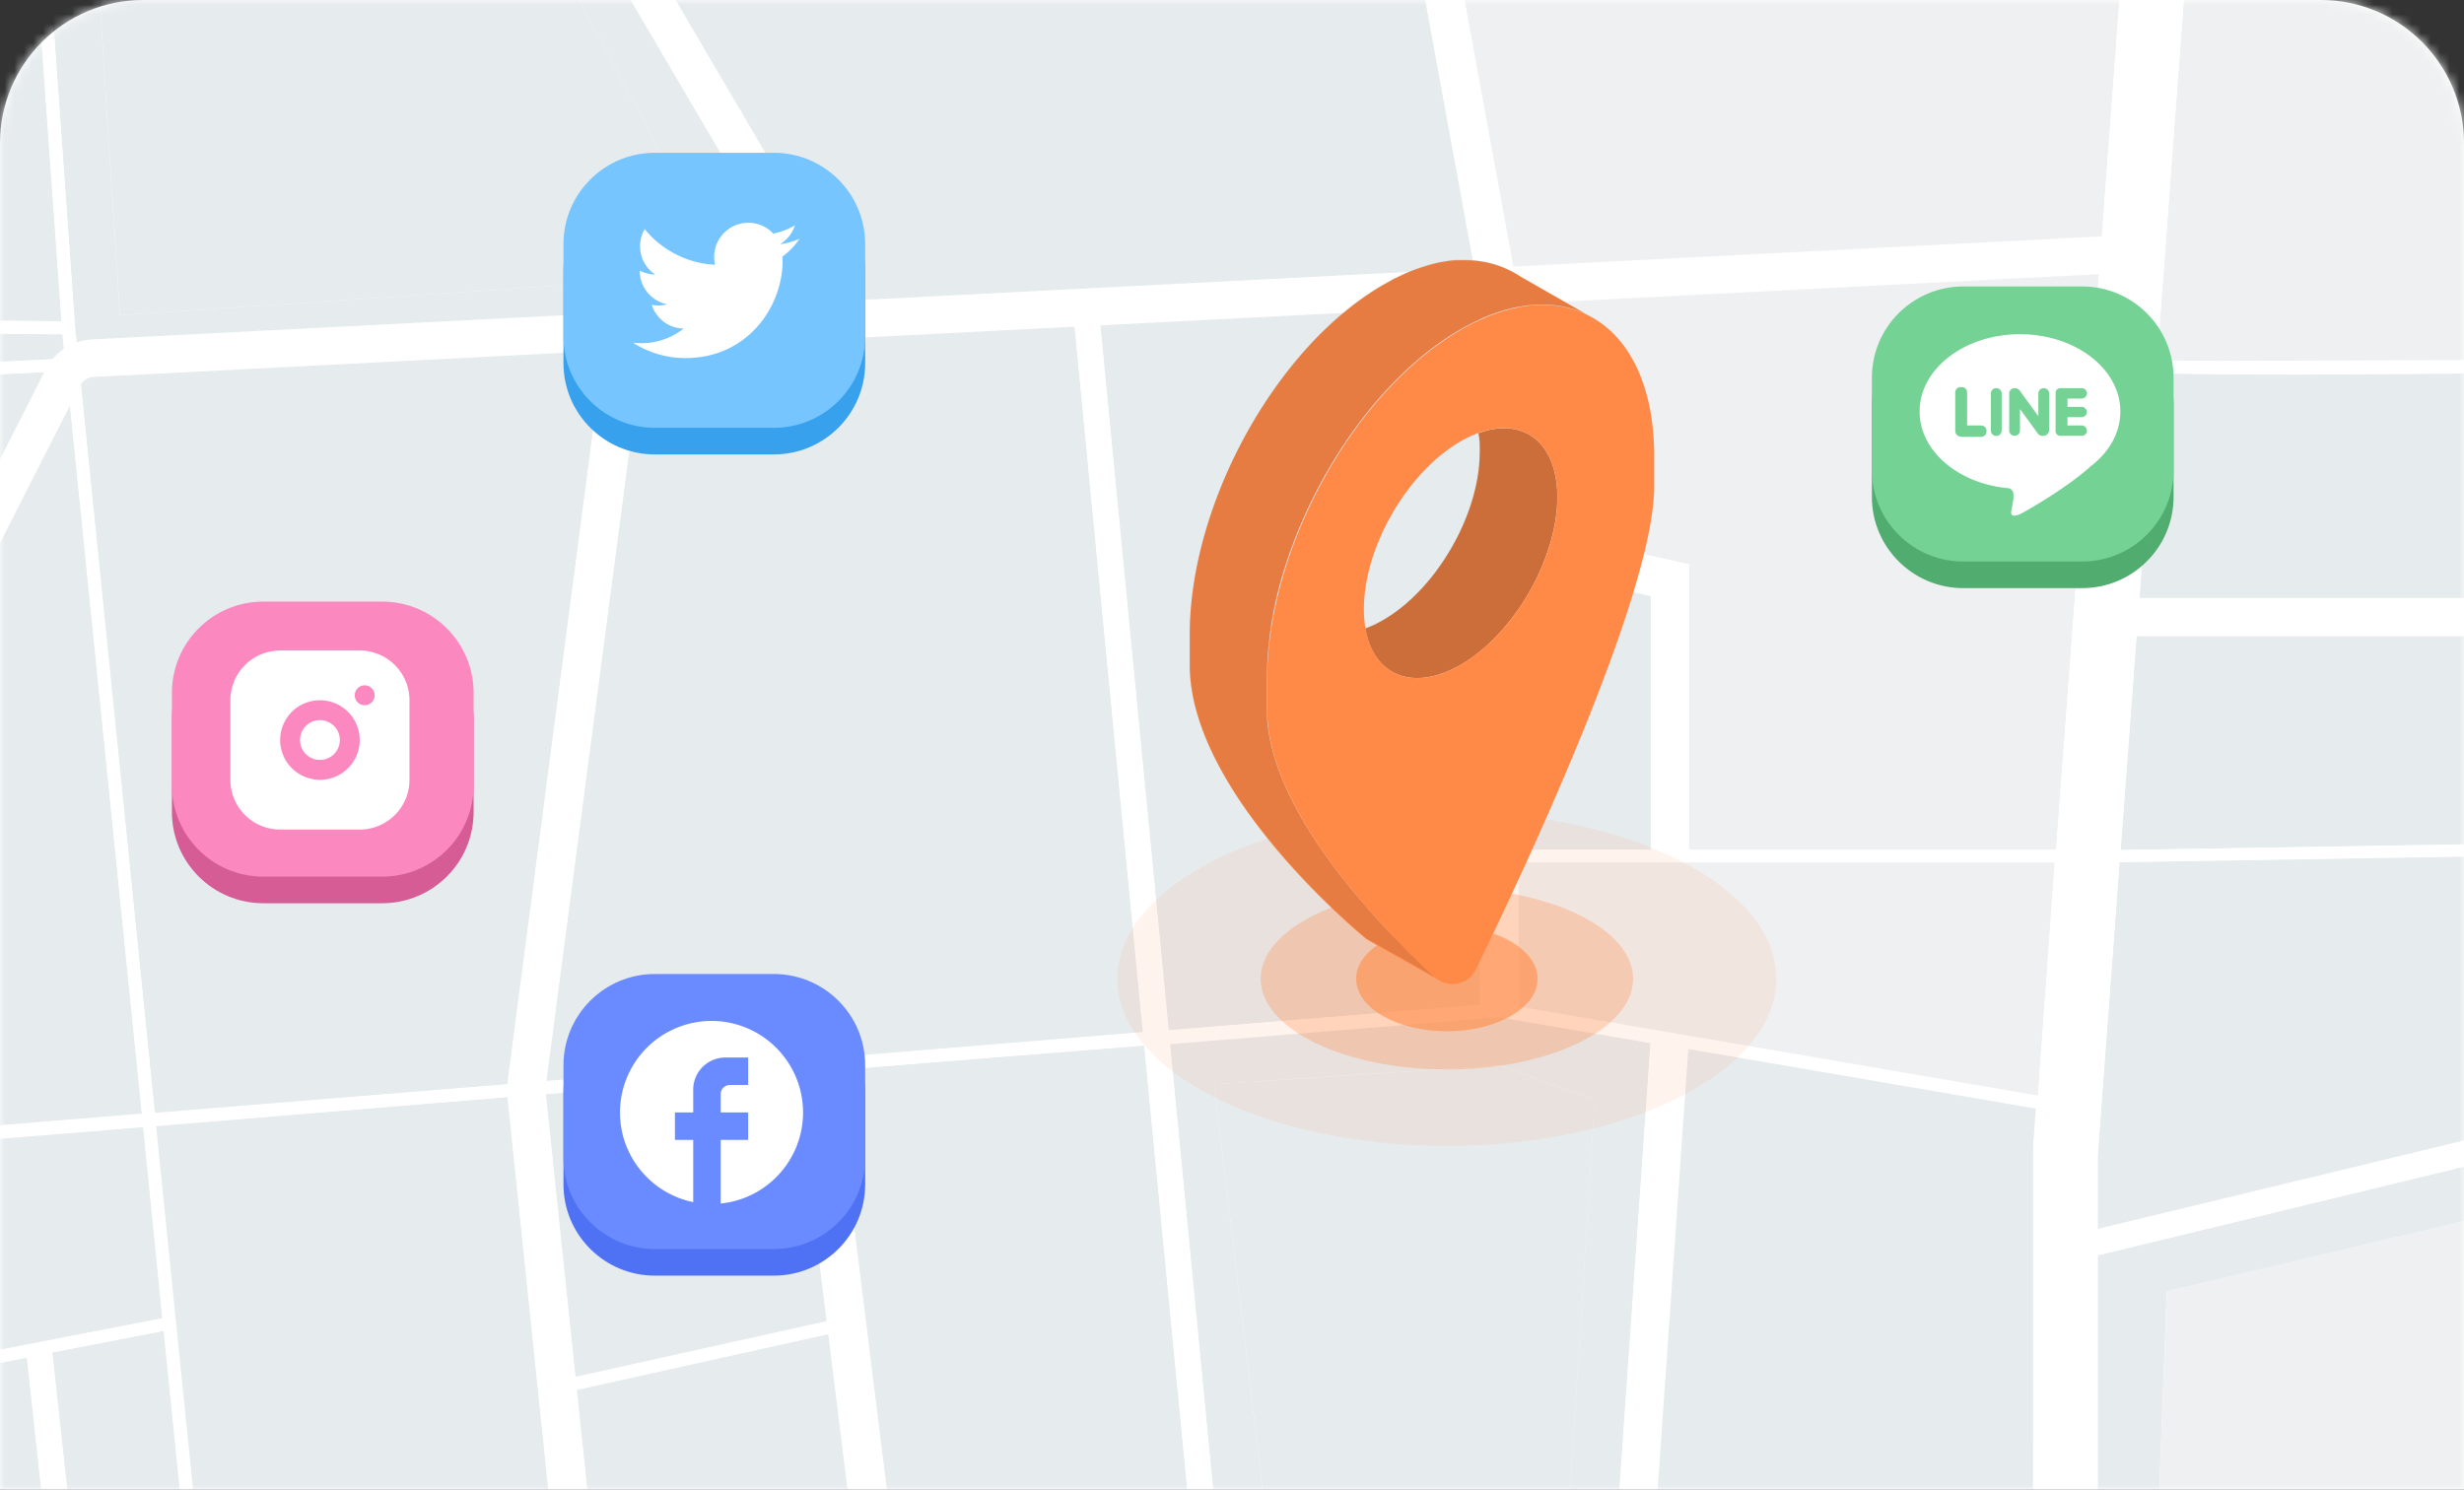
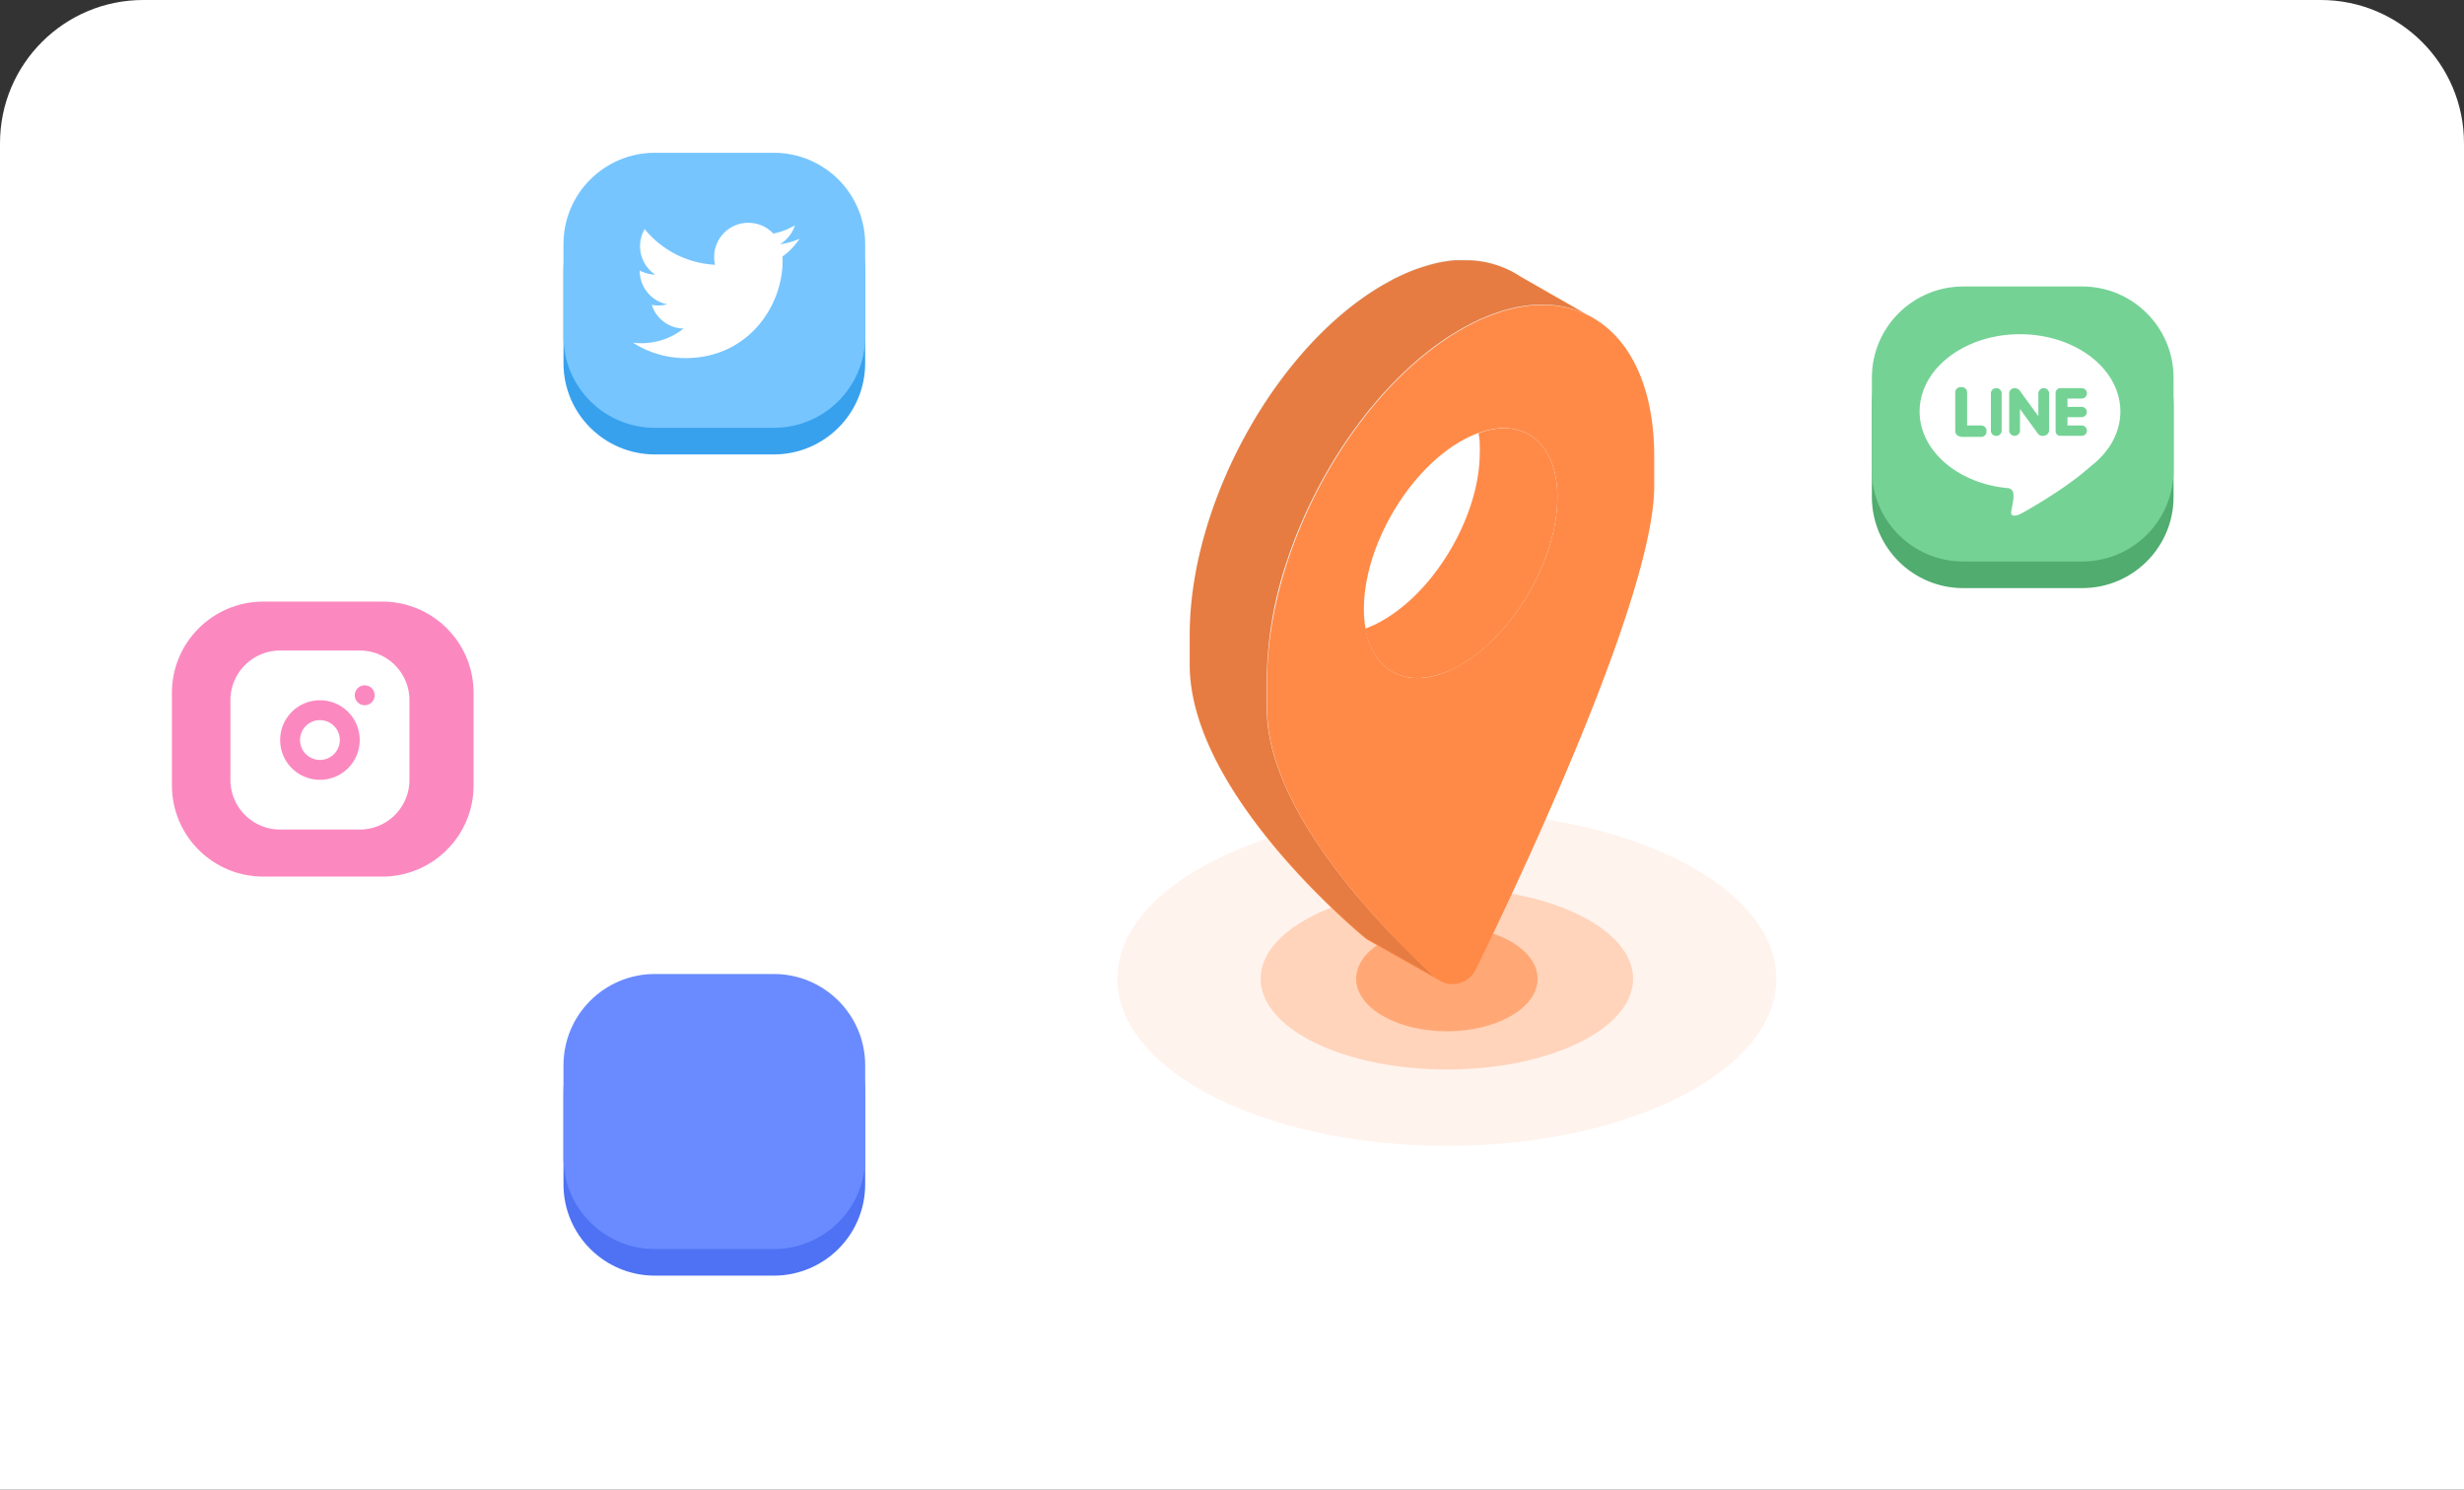
<svg xmlns="http://www.w3.org/2000/svg" width="258" height="156" fill="none">
  <rect width="100%" height="100%" fill="#333333" stroke="none" />
  <style>.B{fill:#fff}.C{fill:#e6ebed}.D{fill:#eff0f1}.E{fill-rule:evenodd}</style>
  <path d="M0 15C0 6.716 6.716 0 15 0h228c8.284 0 15 6.716 15 15v141H0V15z" class="B" />
  <mask id="A" maskUnits="userSpaceOnUse" x="0" y="0" width="258" height="156" mask-type="alpha">
-     <path d="M0 15C0 6.716 6.716 0 15 0h228c8.284 0 15 6.716 15 15v141H0V15z" fill="silver" />
-   </mask>
+     </mask>
  <g mask="url(#A)">
    <path d="M158.988 105.406l54.39 9.32 1.829-24.414h-56.219v15.094z" class="D" />
    <path d="M20.49 171.965l-14.518-1.024-3.13-28.793-11.478 2.228 2.473 32.685 16.477-.487 10.898 2.599-.721-7.208zm-30.985-51.9l1.752 22.968 25.778-4.993L15 117.991l-25.494 2.074zm98.836-90.054l-3.478 2.023L61.12-8.409H4.811l3.04 42.684 8.348 82.269 36.921-3.008L63.426 34.94l3.994.512-10.229 77.751 62.48-5.121-7.446-76.957 2.666-.256 7.485 77.021 32.593-2.663V31.202l-11.891-64.999-74.654-.32-3.259 24.619 23.176 39.509zM10.183-4.274H58.35l17.649 33.005-63.459 4.276-2.357-37.281zm10.024 173.541l-3.027-29.894-11.697 2.266 2.911 26.796 11.813.832z" class="C" />
    <path d="M158.987 55.169l17.894 3.93v29.881h38.415l6.97-93.434h-36.071l-6.648-29.19-32.386-.128 11.826 64.628v24.312z" class="D" />
    <path d="M-46.512 33.239l52.973.41L3.472-8.395-48.431-6.91l1.919 40.149zm12.225 7.719l-28.702 59.583 37.359 1.28.064 1.281 1.288.627c-.425.845-.425.845-13.204.397l-26.126-.96v20.599l28.818-3.06 49.649-4.045-7.897-77.802-41.25 2.1zM53.635 186.92l6.982-.665-7.472-71.375-36.805 3.009 6.261 61.619 31.034 7.412zm119.217-97.94V62.313l-13.862-3.047V88.98h13.862zm-4.678 86.917l4.65-66.778-15.884-2.714-34.447 2.803 6.814 70.415 38.867-3.726zm-11.195-64.32l10.009 3.585-3.684 57.996-28.663 3.367-7.511-62.976 29.849-1.972zm-60.805 71.258l30.467-2.932-6.815-70.466-32.425 2.65 8.773 70.748zM-64.42 100.452l29.295-60.774 41.997-2.151-.258-2.56-54.377-.422-1.971-41.429h-1.211l-28.032.794 6.75 106.262 7.807.281zM-53.2-4.273l4.097 57.983-17.61 37.729-5.153-95.712H-53.2zm110.354 118.82l3.105 29.638 26.332-5.838-3.208-25.938-26.229 2.138zm155.709 60.935l.013-55.358.335-4.583-36.47-6.261-4.574 65.703 15.859-1.523 23.42 6.465 1.417-4.443zm6.775-.828l17.404.691 43.942-21.764-13.423-33.722-47.923 11.599v43.196zm56.039-22.379l-38.197 19.959-11.89-2.88 1.288-34.107 36.071-8.526 12.728 25.554z" class="C" />
    <path d="M286.936 37.5l7.33-50.775-63.678-12.713-4.754 63.706c9.817.256 39.884.09 61.102-.218z" class="D" />
    <path d="M219.64 121.027v7.681l44.934-10.869-1.159-28.255-41.482.679-2.293 30.765zm6.117-81.94l-3.723 49.93 41.314-.678-2.023-49.252h-35.568zM92.152 183.222l-5.398-43.542-26.357 5.838 4.226 40.354 27.53-2.65z" class="C" />
    <path d="M-68.09 208.376l2.68-.166-1.443-22.674 40.928-1.28 1.353 24.018 1.288-.077-1.353-23.979 34.19-1.024 12.328 2.944 2.293 22.597h1.288l-2.254-22.277 29.836 7.131 7.627-.729c-.618 3.2-2.1 9.166-3.865 16.003h4.251c2.422-9.192 3.44-13.917 3.865-16.413l62.415-6.005 2.19 22.712h2.705l-2.228-23.044 37.745-3.636-1.855 26.757h4.033l1.893-27.154 15.73-1.524 22.003 6.081-7.227 22.738h7.021l9.79-30.739 15.769.627-7.897 30.394h4.148l3.864-14.775 14.674 2.458c-1.289 4.443-2.397 8.565-3.169 12.381h1.378c.76-3.752 1.791-7.81 3.13-12.163l14.635 2.445-.773 9.782h2.692l.941-12.022-16.644-2.791c2.692-7.105 11.594-22.865 36.805-22.11l14.763 37.127h1.713l1.018-.396-14.596-36.667h63.472v-1.28h-64l-6.158-15.453 46.892-23.288c-.795-1.101-1.316-2.373-1.52-3.713l-46.866 23.198-14.171-35.68-3.298.806-1.146-27.961 65.597-1.075V87.2l-65.7 1.063-2.01-49.175 24.85-.243h.567l67.581-3.06v-1.28l-67.4 3.009 7.291-50.481L355.832-.947v-3.431-.653l-59.671-11.906 2.318-16.042-.876-.115h-.463l-2.306 15.85-63.936-12.803.258-3.418h-6.725l-1.868 24.991h-33.198l-5.72-25.17h-4.135l6.673 29.203h36.071l-6.969 93.459h-38.416v-29.92l-17.894-3.93V30.842l-11.826-64.628h-4.096l11.89 64.999v74.024l-32.592 2.663-7.446-76.995-2.667.256 7.446 76.957-62.48 5.121 10.229-77.75-3.993-.512-10.306 78.595-36.921 3.009-8.348-82.27-3.04-42.684h56.296l23.742 40.444 3.478-2.023L65.153-9.46l3.259-24.619h-4.006L61.172-9.755H25.333L22.757-34.31h-4.058l2.576 24.568H3.407l-50.692 1.46-10.383-26.348h-4.341l10.473 26.476-27.594.781-1.739-27.372h-.889l-1.791.115 1.739 27.334-8.077.23v1.28l8.155-.243 6.75 106.019-14.905-.576v2.663l15.072.589 1.456 22.891-16.528 3.265v1.37l16.618-3.291 3.311 51.992-19.929.602v6.67m17.739-83.333l7.24.282v20.83l-5.771 1.139-1.469-22.251zm1.494 23.596l6.441-1.281 29.488-3.123 21.501-1.754 4.316 56.856-58.422 1.741-3.324-52.439zm87.781 12.93l3.04 29.907-11.813-.832-2.911-26.809 11.684-2.266zm-.129-1.28l-25.765 5.006-1.739-22.968 25.494-2.074 2.01 20.036zM-6.19 177.112l-2.486-32.685 11.491-2.24 3.118 28.793 14.519 1.037.734 7.208-10.911-2.561-16.464.448zm92.754-38.715l-26.332 5.838-3.105-29.638 26.229-2.138 3.208 25.938zm-26.19 7.17l26.357-5.851 5.398 43.529-27.53 2.65-4.225-40.328zm111.833 29.996l4.573-65.703 36.47 6.248-.335 4.596v55.346l-1.404 4.455-23.433-6.529-15.871 1.587zm115.942-3.956c-6.918 0-29.785 1.434-37.617 23.237l-14.841-2.484 3.53-13.558 43.272-21.431 5.656 14.236zm-7.15-17.923l-43.942 21.764-17.404-.691v-43.299l47.922-11.599 13.424 33.825zm-16.412-35.745l-44.947 10.767v-7.682l2.293-30.726 41.481-.679 1.173 28.32zm-1.224-29.6l-41.314.679 3.723-49.93c6.699.205 21.604.166 35.568 0l2.023 49.252zM294.28-13.173l-7.33 50.775-61.089.218 4.728-63.808 63.691 12.816zm-80.889 128.026l-54.39-9.32V90.298h56.129l-1.739 24.555zm-40.528-52.414v26.578h-13.862V59.315l13.862 3.124zm-15.91 44.092l15.884 2.715-4.651 66.778-38.866 3.738-6.815-70.414 34.448-2.817zm-30.3 73.487l-30.479 2.932-8.786-70.888 32.412-2.56 6.853 70.516zm-73.507-65.139l7.395 71.438-6.982.666-31.034-7.413-6.248-61.631 36.87-3.06zm-87.935 5.825l-28.792 3.047V103.1l26.126.961c12.779.448 12.779.448 13.205-.397l-1.288-.628-.064-1.28c-1.121 0-18.654-.576-37.359-1.28l28.702-59.558 41.224-2.1 7.897 77.802-49.649 4.084zM6.434 33.646l-52.973-.422-1.919-40.136L3.433-8.398l3.002 42.044zM-51.034-6.836h1.211l1.971 41.429 54.377.422.258 2.561-41.997 2.151-29.204 60.723-7.833-.294-6.751-106.262 27.968-.73z" class="B" />
    <path d="M163.303 173.171L167 115.163l-10.023-3.572-29.848 1.959 7.523 62.976 28.651-3.355z" class="C" />
    <path d="M225.591 169.331l11.904 2.88 38.157-19.933-12.676-25.58-36.084 8.526-1.301 34.107z" class="D" />
    <path d="M58.351-4.274c-1.739.307-48.167 0-48.167 0l2.37 37.281L76 28.731 58.351-4.274zM20.645 120.077l28.779-1.972 8.271 63.949h-4.96l-26.461-7.733-5.63-54.244z" class="C" />
-     <path d="M-52.67 179.685l18.77-.794-2.744-56.216a8.34 8.34 0 0 1 .902-4.25L4.773 38.703a5.8 5.8 0 0 1 2.02-2.235 5.85 5.85 0 0 1 2.875-.927l211.775-10.857a3.6 3.6 0 0 1 1.471.237 3.59 3.59 0 0 1 1.247.812 3.59 3.59 0 0 1 .784 1.26c.171.47.242.969.208 1.467l-2.577 34.17h37.643v3.994h-38.132c-.492-.002-.978-.105-1.428-.303s-.854-.487-1.185-.848a3.53 3.53 0 0 1-.743-1.25 3.52 3.52 0 0 1-.174-1.441l2.576-34.145L9.861 39.471c-.316.013-.622.11-.888.282a1.76 1.76 0 0 0-.62.691l-40.567 79.786a4.39 4.39 0 0 0-.477 2.253l2.77 56.677a3.46 3.46 0 0 1-.202 1.374 3.48 3.48 0 0 1-.726 1.187c-.316.343-.697.62-1.122.816s-.884.305-1.351.323l-19.233.832-.116-4.007z" class="B" />
  </g>
  <g class="E">
-     <path d="M27.573 65.787h12.445c5.287 0 9.573 4.278 9.573 9.556v9.691c0 5.278-4.286 9.556-9.573 9.556H27.573c-5.287 0-9.573-4.279-9.573-9.556v-9.691c0-5.278 4.286-9.556 9.573-9.556z" fill="#d55c95" />
    <path d="M27.573 63h12.445c5.287 0 9.573 4.278 9.573 9.556v9.691c0 5.278-4.286 9.556-9.573 9.556H27.573c-5.287 0-9.573-4.278-9.573-9.556v-9.691C18 67.279 22.286 63 27.573 63z" fill="#fb89c0" />
  </g>
  <g clip-path="url(#B)" class="B">
    <path d="M37.667 68.125a5.21 5.21 0 0 1 5.208 5.208v8.333a5.21 5.21 0 0 1-5.208 5.208h-8.333a5.21 5.21 0 0 1-5.208-5.208v-8.333a5.21 5.21 0 0 1 5.208-5.208h8.333zM33.5 73.333c-1.105 0-2.165.439-2.946 1.22s-1.22 1.841-1.22 2.946.439 2.165 1.22 2.946 1.841 1.22 2.946 1.22 2.165-.439 2.946-1.22 1.22-1.841 1.22-2.946-.439-2.165-1.22-2.946-1.841-1.22-2.946-1.22h0zm0 2.083c.553 0 1.082.219 1.473.61s.61.921.61 1.473-.22 1.082-.61 1.473-.921.61-1.473.61-1.082-.219-1.473-.61-.61-.921-.61-1.473.22-1.082.61-1.473.921-.61 1.473-.61h0zm4.688-3.646a1.04 1.04 0 0 0-1.042 1.042 1.04 1.04 0 0 0 1.042 1.042 1.04 1.04 0 0 0 1.042-1.042 1.04 1.04 0 0 0-1.042-1.042z" />
  </g>
  <g class="E">
    <path d="M205.573 32.787h12.444c5.287 0 9.573 4.278 9.573 9.556v9.691c0 5.278-4.286 9.556-9.573 9.556h-12.444c-5.287 0-9.573-4.279-9.573-9.556v-9.691c0-5.278 4.286-9.556 9.573-9.556z" fill="#50ac6f" />
    <path d="M205.573 30h12.444c5.287 0 9.573 4.279 9.573 9.556v9.691c0 5.278-4.286 9.556-9.573 9.556h-12.444c-5.287 0-9.573-4.278-9.573-9.556v-9.691c0-5.278 4.286-9.556 9.573-9.556z" fill="#75d295" />
  </g>
  <path d="M211.509 35C205.705 35 201 38.623 201 43.091c0 4.15 4.061 7.569 9.291 8.035.086.014.169.046.242.093s.137.108.185.18c.232.374.067 1.17-.113 2.063s.8.43 1.017.326c.172-.082 4.615-2.532 7.26-4.934 1.935-1.468 3.135-3.507 3.135-5.762.001-4.468-4.704-8.091-10.508-8.091zm-3.503 10.208a.54.54 0 0 1-.168.386c-.106.102-.248.159-.397.157h-1.921c-.339 0-.791-.115-.791-.652v-4.018a.52.52 0 0 1 .044-.209.56.56 0 0 1 .123-.177.57.57 0 0 1 .398-.157h.113a.57.57 0 0 1 .214.04.55.55 0 0 1 .183.117c.053.05.094.111.123.177a.54.54 0 0 1 .045.209v3.475h1.469c.148-.001.291.055.397.157a.54.54 0 0 1 .168.386v.109h0zm1.584-.108c0 .146-.06.287-.166.39a.57.57 0 0 1-.798 0c-.106-.104-.165-.244-.165-.39v-3.903c0-.146.059-.287.165-.39a.57.57 0 0 1 .798 0c.106.104.166.244.166.39V45.1zm4.97 0c-.015.141-.08.271-.183.37a.63.63 0 0 1-.382.173c-.13.022-.264.004-.384-.052s-.217-.146-.282-.259l-1.82-2.497v2.265a.55.55 0 0 1-.17.382.57.57 0 0 1-.395.157c-.147 0-.289-.056-.395-.157a.55.55 0 0 1-.17-.382v-3.91a.54.54 0 0 1 .045-.209.53.53 0 0 1 .123-.177c.052-.05.114-.09.182-.117a.57.57 0 0 1 .215-.04.73.73 0 0 1 .379.109.7.7 0 0 1 .261.289 428.24 428.24 0 0 0 1.847 2.533V41.19a.55.55 0 0 1 .171-.382.57.57 0 0 1 .789 0 .55.55 0 0 1 .171.382v3.91l-.002.001zm3.39-2.498a.56.56 0 0 1 .212.041c.068.027.129.067.181.118a.55.55 0 0 1 .12.176.53.53 0 0 1 .042.208.53.53 0 0 1-.042.208.55.55 0 0 1-.12.176.56.56 0 0 1-.393.159h-1.469v.869h1.469c.074-.002.147.011.216.038a.56.56 0 0 1 .185.117c.053.051.095.111.124.178s.043.138.043.211-.015.144-.043.211-.071.127-.124.178-.116.09-.185.117-.142.039-.216.038h-2.204a.51.51 0 0 1-.193-.035c-.062-.024-.118-.06-.165-.105a.5.5 0 0 1-.111-.159.49.49 0 0 1-.04-.189v-4.019c0-.065.014-.129.04-.189a.5.5 0 0 1 .111-.159c.047-.045.103-.081.165-.105a.51.51 0 0 1 .193-.035h2.204c.074-.002.147.011.216.038a.56.56 0 0 1 .185.117c.053.051.095.111.124.178s.043.138.043.211-.015.144-.043.211-.071.127-.124.178-.116.09-.185.117-.142.039-.216.038h-1.469v.869h1.469 0z" class="B" />
  <g class="E">
    <path d="M68.573 104.787h12.445c5.287 0 9.573 4.279 9.573 9.557v9.69c0 5.278-4.286 9.556-9.573 9.556H68.573c-5.287 0-9.573-4.278-9.573-9.556v-9.69c0-5.278 4.286-9.557 9.573-9.557z" fill="#4e72f3" />
    <path d="M68.573 102h12.445c5.287 0 9.573 4.278 9.573 9.556v9.691c0 5.278-4.286 9.556-9.573 9.556H68.573c-5.287 0-9.573-4.278-9.573-9.556v-9.691c0-5.278 4.286-9.556 9.573-9.556z" fill="#6a8bff" />
  </g>
-   <path d="M84.085 116.5a9.59 9.59 0 0 0-9.583-9.583 9.59 9.59 0 0 0-9.583 9.583c0 4.638 3.297 8.5 7.667 9.392v-6.517h-1.917V116.5h1.917v-2.396a3.36 3.36 0 0 1 3.354-3.354h2.396v2.875h-1.917a.96.96 0 0 0-.958.958v1.917h2.875v2.875H75.46v6.66c4.84-.479 8.625-4.561 8.625-9.535z" class="B" />
  <g class="E">
    <path d="M68.573 18.787h12.445c5.287 0 9.573 4.278 9.573 9.556v9.691c0 5.278-4.286 9.556-9.573 9.556H68.573c-5.287 0-9.573-4.279-9.573-9.556v-9.691c0-5.278 4.286-9.556 9.573-9.556z" fill="#38a1ee" />
    <path d="M68.573 16h12.445c5.287 0 9.573 4.279 9.573 9.556v9.691c0 5.278-4.286 9.556-9.573 9.556H68.573c-5.287 0-9.573-4.278-9.573-9.556v-9.691C59 20.279 63.286 16 68.573 16z" fill="#76c5ff" />
  </g>
  <path d="M83.719 25a7.14 7.14 0 0 1-2.05.575c.733-.442 1.3-1.142 1.567-1.983-.692.417-1.458.708-2.267.875-.658-.717-1.583-1.133-2.633-1.133-1.958 0-3.558 1.6-3.558 3.575 0 .283.033.558.092.817-2.967-.15-5.608-1.575-7.367-3.733-.308.525-.483 1.142-.483 1.792 0 1.242.625 2.342 1.592 2.967-.592 0-1.142-.167-1.625-.417v.025a3.58 3.58 0 0 0 2.867 3.508c-.524.143-1.075.163-1.608.058.226.71.67 1.332 1.267 1.777s1.32.692 2.066.706a7.1 7.1 0 0 1-4.442 1.533c-.283 0-.567-.017-.85-.05a10.12 10.12 0 0 0 5.483 1.608c6.567 0 10.175-5.45 10.175-10.175 0-.158 0-.308-.008-.467.7-.5 1.3-1.133 1.783-1.858h0z" class="B" />
  <g fill="#ff8a48">
    <ellipse opacity=".1" cx="151.5" cy="102.5" rx="34.5" ry="17.5" />
    <ellipse opacity=".3" cx="151.5" cy="102.5" rx="19.5" ry="9.5" />
    <ellipse opacity=".6" cx="151.5" cy="102.5" rx="9.5" ry="5.5" />
    <path d="M150.221 102.33a2.48 2.48 0 0 0 .38.28l-7.51-4.24s-18.52-15-18.52-28.74v-3.14c0-13.78 9.07-30.18 20.26-36.65l1.14-.64 1.13-.53a19.12 19.12 0 0 1 2.21-.81c.35-.11.71-.21 1.06-.29.33-.08.664-.144 1-.19.331-.058.665-.098 1-.12h1a10.37 10.37 0 0 1 5.84 1.7l7 4c-3.57-1.77-8.23-1.4-13.33 1.55-8 4.62-14.95 14.36-18.24 24.56-1.289 3.895-1.963 7.967-2 12.07v3.14c.03 10.63 12.05 22.92 17.58 28.05zm12.85-50.26c0 6.46-4.53 14.32-10.12 17.56-5 2.85-9.1 1.13-10-3.82h.06a7.11 7.11 0 0 0 .58-.24 4.67 4.67 0 0 0 .6-.28c.21-.1.4-.21.61-.33 5.61-3.22 10.14-11.09 10.14-17.54.015-.21.015-.42 0-.63v-.37c-.016-.353-.06-.704-.13-1.05 4.7-1.74 8.26.98 8.26 6.7z" />
  </g>
  <g fill="#000">
    <path opacity=".1" d="M132.672 74.31V71.2c.037-4.103.712-8.175 2-12.07h0c3.29-10.2 10.22-19.94 18.24-24.56 5.1-2.95 9.76-3.32 13.33-1.55l-7-4a10.37 10.37 0 0 0-5.86-1.82h-1c-.335.022-.669.062-1 .12-.336.046-.67.11-1 .19-.35.08-.71.18-1.06.29a19.26 19.26 0 0 0-2.21.81c-.37.16-.75.35-1.13.53l-1.14.62c-11.19 6.47-20.26 22.87-20.26 36.65v3.14c0 13.77 18.52 28.74 18.52 28.74l7.51 4.24a2.53 2.53 0 0 1-.38-.28c-5.54-5.05-17.56-17.34-17.56-27.94z" />
-     <path opacity=".2" d="M154.791 45.35c.07.346.113.697.13 1.05v.37c.015.21.015.42 0 .63 0 6.45-4.53 14.32-10.14 17.54-.21.12-.4.23-.61.33a4.67 4.67 0 0 1-.6.28 7.11 7.11 0 0 1-.58.24h-.06c.87 5 5 6.67 10 3.82 5.59-3.24 10.12-11.1 10.12-17.56.02-5.7-3.54-8.42-8.26-6.7z" />
  </g>
  <path d="M173.211 50.9c0 11.42-13.91 40.85-18.68 50.62-.186.384-.459.719-.798.978s-.735.435-1.155.513a2.72 2.72 0 0 1-2.357-.691c-5.53-5.1-17.54-17.41-17.54-28V71.2c0-13.78 9.07-30.18 20.26-36.65s20.27-.53 20.27 13.25v3.1zm-10.14 1.17c0-6.46-4.53-9.08-10.13-5.85s-10.13 11.09-10.13 17.55 4.54 9.09 10.13 5.85 10.13-11.08 10.13-17.55z" fill="#ff8a48" />
  <defs>
    <clipPath id="B">
      <path transform="translate(21 65)" d="M0 0h25v25H0z" class="B" />
    </clipPath>
  </defs>
</svg>